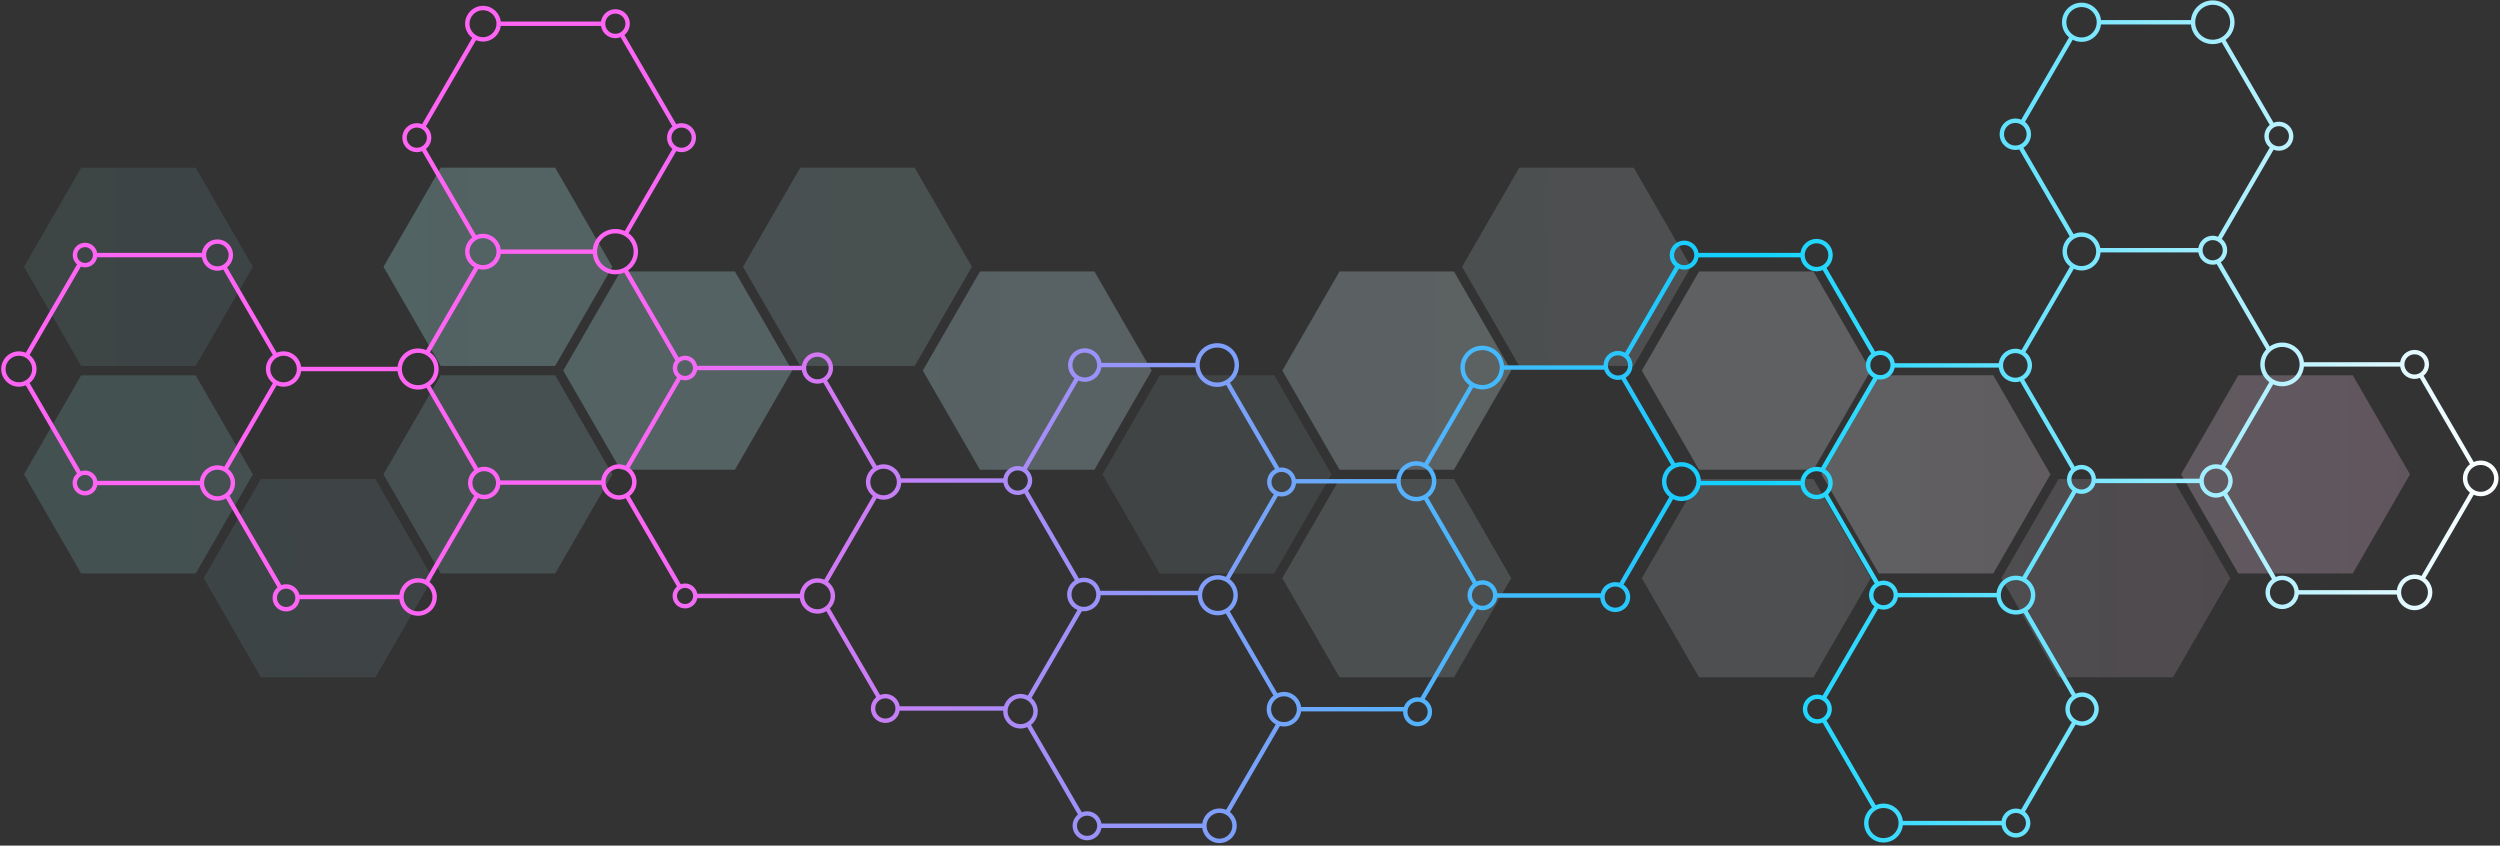
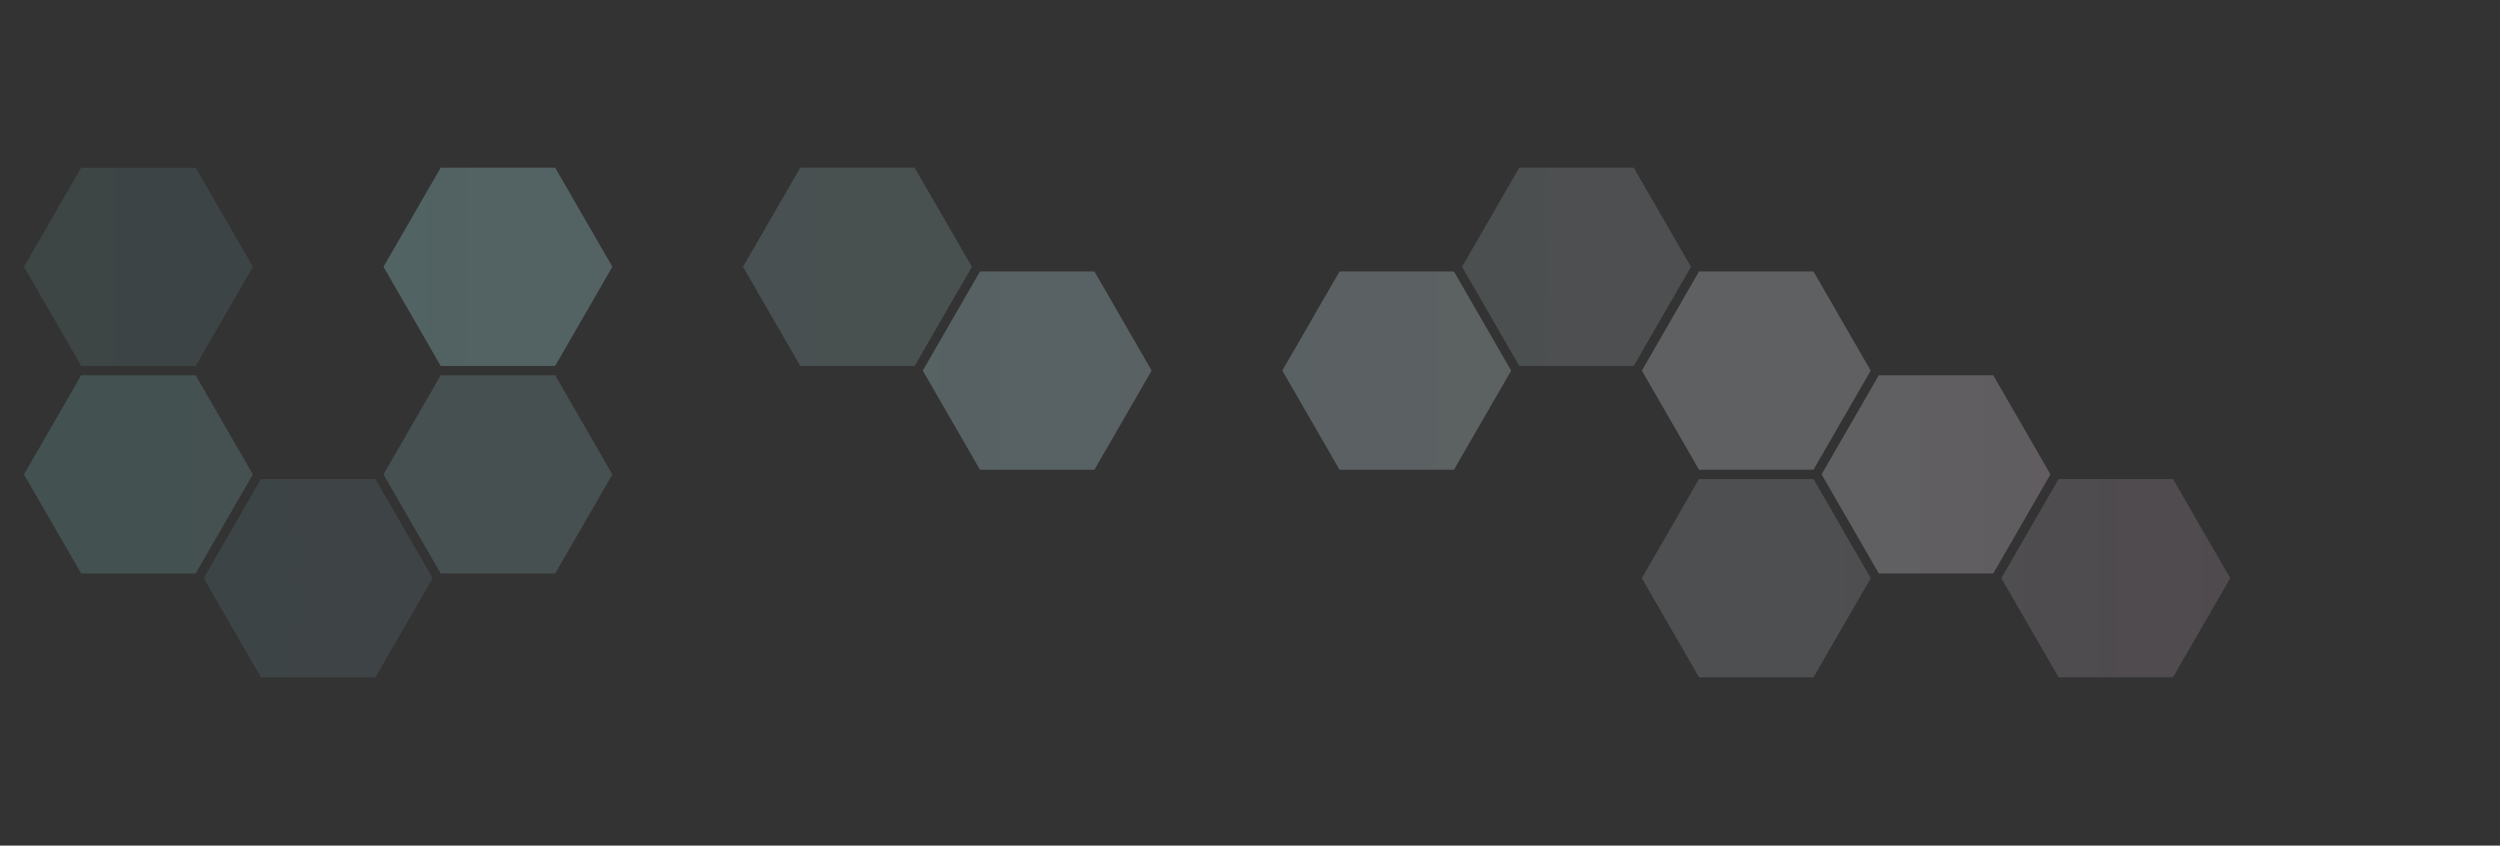
<svg xmlns="http://www.w3.org/2000/svg" id="Слой_1" x="0px" y="0px" width="340px" height="115px" viewBox="0 0 340 115" xml:space="preserve">
  <rect x="0" y="0" width="340" height="115" fill="#333333" stroke="none" />
  <g opacity="0.3">
    <linearGradient id="SVGID_1_" gradientUnits="userSpaceOnUse" x1="-27.806" y1="50.401" x2="529.783" y2="50.401">
      <stop offset="0" style="stop-color:#9BFEFE" />
      <stop offset="0.5" style="stop-color:#EDEFF8" />
      <stop offset="1" style="stop-color:#FC4EA7" />
    </linearGradient>
-     <polygon opacity="0.8" fill="url(#SVGID_1_)" points="84.384,63.883 76.602,50.401 84.384,36.919 99.948,36.919 107.732,50.401 99.948,63.883 " />
    <linearGradient id="SVGID_2_" gradientUnits="userSpaceOnUse" x1="-27.807" y1="64.517" x2="529.791" y2="64.517">
      <stop offset="0" style="stop-color:#9BFEFE" />
      <stop offset="0.5" style="stop-color:#EDEFF8" />
      <stop offset="1" style="stop-color:#FC4EA7" />
    </linearGradient>
    <polygon opacity="0.5" fill="url(#SVGID_2_)" points="11.041,77.994 3.258,64.518 11.041,51.038 26.606,51.038 34.388,64.518 26.606,77.994 " />
    <linearGradient id="SVGID_3_" gradientUnits="userSpaceOnUse" x1="-27.807" y1="78.633" x2="529.791" y2="78.633">
      <stop offset="0" style="stop-color:#9BFEFE" />
      <stop offset="0.5" style="stop-color:#EDEFF8" />
      <stop offset="1" style="stop-color:#FC4EA7" />
    </linearGradient>
    <polygon opacity="0.3" fill="url(#SVGID_3_)" points="35.488,92.112 27.707,78.63 35.488,65.153 51.053,65.153 58.836,78.63 51.053,92.112 " />
    <linearGradient id="SVGID_4_" gradientUnits="userSpaceOnUse" x1="-27.807" y1="36.286" x2="529.791" y2="36.286">
      <stop offset="0" style="stop-color:#9BFEFE" />
      <stop offset="0.5" style="stop-color:#EDEFF8" />
      <stop offset="1" style="stop-color:#FC4EA7" />
    </linearGradient>
    <polygon opacity="0.3" fill="url(#SVGID_4_)" points="11.042,49.766 3.258,36.283 11.041,22.806 26.606,22.806 34.388,36.283 26.606,49.766 " />
    <linearGradient id="SVGID_5_" gradientUnits="userSpaceOnUse" x1="-27.806" y1="64.517" x2="529.782" y2="64.517">
      <stop offset="0" style="stop-color:#9BFEFE" />
      <stop offset="0.5" style="stop-color:#EDEFF8" />
      <stop offset="1" style="stop-color:#FC4EA7" />
    </linearGradient>
    <polygon opacity="0.5" fill="url(#SVGID_5_)" points="59.937,77.994 52.153,64.518 59.937,51.038 75.501,51.038 83.284,64.518 75.501,77.994 " />
    <linearGradient id="SVGID_6_" gradientUnits="userSpaceOnUse" x1="-27.806" y1="36.286" x2="529.782" y2="36.286">
      <stop offset="0" style="stop-color:#9BFEFE" />
      <stop offset="0.5" style="stop-color:#EDEFF8" />
      <stop offset="1" style="stop-color:#FC4EA7" />
    </linearGradient>
    <polygon opacity="0.8" fill="url(#SVGID_6_)" points="59.937,49.766 52.153,36.283 59.937,22.806 75.501,22.806 83.284,36.283 75.501,49.766 " />
    <linearGradient id="SVGID_7_" gradientUnits="userSpaceOnUse" x1="-27.806" y1="36.286" x2="529.784" y2="36.286">
      <stop offset="0" style="stop-color:#9BFEFE" />
      <stop offset="0.5" style="stop-color:#EDEFF8" />
      <stop offset="1" style="stop-color:#FC4EA7" />
    </linearGradient>
    <polygon opacity="0.5" fill="url(#SVGID_7_)" points="108.833,49.766 101.049,36.283 108.833,22.806 124.396,22.806 132.179,36.283 124.396,49.766 " />
    <linearGradient id="SVGID_8_" gradientUnits="userSpaceOnUse" x1="-27.809" y1="64.517" x2="529.79" y2="64.517">
      <stop offset="0" style="stop-color:#9BFEFE" />
      <stop offset="0.5" style="stop-color:#EDEFF8" />
      <stop offset="1" style="stop-color:#FC4EA7" />
    </linearGradient>
-     <polygon opacity="0.3" fill="url(#SVGID_8_)" points="157.726,77.994 149.944,64.518 157.727,51.038 173.292,51.038 181.074,64.518 173.292,77.994 " />
    <linearGradient id="SVGID_9_" gradientUnits="userSpaceOnUse" x1="-27.809" y1="78.633" x2="529.79" y2="78.633">
      <stop offset="0" style="stop-color:#9BFEFE" />
      <stop offset="0.5" style="stop-color:#EDEFF8" />
      <stop offset="1" style="stop-color:#FC4EA7" />
    </linearGradient>
    <polygon opacity="0.5" fill="url(#SVGID_9_)" points="231.069,92.112 223.288,78.63 231.069,65.153 246.636,65.153 254.417,78.63 246.635,92.112 " />
    <linearGradient id="SVGID_10_" gradientUnits="userSpaceOnUse" x1="-27.809" y1="50.401" x2="529.79" y2="50.401">
      <stop offset="0" style="stop-color:#9BFEFE" />
      <stop offset="0.5" style="stop-color:#EDEFF8" />
      <stop offset="1" style="stop-color:#FC4EA7" />
    </linearGradient>
    <polygon opacity="0.8" fill="url(#SVGID_10_)" points="231.069,63.883 223.288,50.401 231.069,36.919 246.635,36.919 254.417,50.401 246.635,63.883 " />
    <linearGradient id="SVGID_11_" gradientUnits="userSpaceOnUse" x1="-27.802" y1="78.633" x2="529.778" y2="78.633">
      <stop offset="0" style="stop-color:#9BFEFE" />
      <stop offset="0.5" style="stop-color:#EDEFF8" />
      <stop offset="1" style="stop-color:#FC4EA7" />
    </linearGradient>
-     <polygon opacity="0.5" fill="url(#SVGID_11_)" points="182.175,92.112 174.394,78.63 182.175,65.153 197.74,65.153 205.521,78.63 197.74,92.112 " />
    <linearGradient id="SVGID_12_" gradientUnits="userSpaceOnUse" x1="-27.813" y1="36.286" x2="529.794" y2="36.286">
      <stop offset="0" style="stop-color:#9BFEFE" />
      <stop offset="0.5" style="stop-color:#EDEFF8" />
      <stop offset="1" style="stop-color:#FC4EA7" />
    </linearGradient>
    <polygon opacity="0.5" fill="url(#SVGID_12_)" points="206.623,49.766 198.84,36.283 206.623,22.806 222.187,22.806 229.971,36.283 222.187,49.766 " />
    <linearGradient id="SVGID_13_" gradientUnits="userSpaceOnUse" x1="-27.802" y1="50.401" x2="529.778" y2="50.401">
      <stop offset="0" style="stop-color:#9BFEFE" />
      <stop offset="0.5" style="stop-color:#EDEFF8" />
      <stop offset="1" style="stop-color:#FC4EA7" />
    </linearGradient>
    <polygon opacity="0.8" fill="url(#SVGID_13_)" points="182.175,63.883 174.394,50.401 182.175,36.919 197.74,36.919 205.521,50.401 197.74,63.883 " />
    <linearGradient id="SVGID_14_" gradientUnits="userSpaceOnUse" x1="-27.806" y1="50.401" x2="529.783" y2="50.401">
      <stop offset="0" style="stop-color:#9BFEFE" />
      <stop offset="0.5" style="stop-color:#EDEFF8" />
      <stop offset="1" style="stop-color:#FC4EA7" />
    </linearGradient>
    <polygon opacity="0.8" fill="url(#SVGID_14_)" points="133.279,63.883 125.496,50.401 133.279,36.919 148.844,36.919 156.626,50.401 148.844,63.883 " />
    <linearGradient id="SVGID_15_" gradientUnits="userSpaceOnUse" x1="-27.801" y1="64.515" x2="529.781" y2="64.515">
      <stop offset="0" style="stop-color:#9BFEFE" />
      <stop offset="0.5" style="stop-color:#EDEFF8" />
      <stop offset="1" style="stop-color:#FC4EA7" />
    </linearGradient>
    <polygon opacity="0.8" fill="url(#SVGID_15_)" points="255.518,77.994 247.734,64.515 255.518,51.035 271.083,51.035 278.862,64.515 271.083,77.994 " />
    <linearGradient id="SVGID_16_" gradientUnits="userSpaceOnUse" x1="-27.82" y1="78.63" x2="529.796" y2="78.63">
      <stop offset="0" style="stop-color:#9BFEFE" />
      <stop offset="0.5" style="stop-color:#EDEFF8" />
      <stop offset="1" style="stop-color:#FC4EA7" />
    </linearGradient>
    <polygon opacity="0.5" fill="url(#SVGID_16_)" points="279.965,92.109 272.182,78.63 279.965,65.15 295.53,65.15 303.313,78.63 295.53,92.109 " />
    <linearGradient id="SVGID_17_" gradientUnits="userSpaceOnUse" x1="-27.811" y1="64.515" x2="529.788" y2="64.515">
      <stop offset="0" style="stop-color:#9BFEFE" />
      <stop offset="0.5" style="stop-color:#EDEFF8" />
      <stop offset="1" style="stop-color:#FC4EA7" />
    </linearGradient>
-     <polygon opacity="0.8" fill="url(#SVGID_17_)" points="304.411,77.994 296.631,64.515 304.411,51.035 319.975,51.035 327.758,64.515 319.975,77.994 " />
  </g>
  <linearGradient id="SVGID_18_" gradientUnits="userSpaceOnUse" x1="0.163" y1="57.355" x2="339.796" y2="57.355">
    <stop offset="0.25" style="stop-color:#FF65F4" />
    <stop offset="0.7" style="stop-color:#0DD3FF" />
    <stop offset="1" style="stop-color:#FFFFFF" />
  </linearGradient>
-   <path fill="none" stroke="url(#SVGID_18_)" stroke-width="0.6" stroke-miterlimit="10" d="M3.623,48.368l7.254-12.495 M10.864,64.477L3.681,52.106 M27.375,65.687H13.083 M37.51,52.006L30.673,63.78 M37.513,48.372l-6.976-12.015 M12.941,34.687 h14.684 M2.566,48.083c-1.162,0-2.104,0.942-2.104,2.104c0,1.163,0.942,2.104,2.104,2.104S4.67,51.35,4.67,50.187 C4.67,49.025,3.729,48.083,2.566,48.083z M29.566,63.583c-1.162,0-2.104,0.941-2.104,2.104s0.942,2.104,2.104,2.104 s2.104-0.941,2.104-2.104S30.729,63.583,29.566,63.583z M11.566,64.291c-0.771,0-1.396,0.625-1.396,1.396s0.625,1.396,1.396,1.396 s1.396-0.625,1.396-1.396S12.338,64.291,11.566,64.291z M38.566,48.083c-1.162,0-2.104,0.941-2.104,2.104s0.942,2.104,2.104,2.104 s2.104-0.941,2.104-2.104S39.729,48.083,38.566,48.083z M29.566,32.854c-1.013,0-1.833,0.821-1.833,1.833s0.82,1.833,1.833,1.833 s1.833-0.821,1.833-1.833S30.58,32.854,29.566,32.854z M56.854,47.691c-1.379,0-2.497,1.117-2.497,2.496s1.117,2.496,2.497,2.496 s2.497-1.117,2.497-2.496S58.233,47.691,56.854,47.691z M56.854,78.931c-1.247,0-2.257,1.01-2.257,2.256s1.01,2.256,2.257,2.256 s2.257-1.01,2.257-2.256S58.101,78.931,56.854,78.931z M38.917,79.756c-0.856,0-1.55,0.693-1.55,1.55s0.694,1.55,1.55,1.55 s1.55-0.693,1.55-1.55S39.773,79.756,38.917,79.756z M65.854,63.777c-1.055,0-1.91,0.854-1.91,1.909s0.855,1.909,1.91,1.909 s1.91-0.854,1.91-1.909S66.909,63.777,65.854,63.777z M83.688,31.439c-1.539,0-2.786,1.246-2.786,2.785s1.247,2.785,2.786,2.785 s2.786-1.246,2.786-2.785S85.226,31.439,83.688,31.439z M65.688,32.092c-1.178,0-2.133,0.954-2.133,2.132s0.955,2.132,2.133,2.132 s2.133-0.954,2.133-2.132S66.866,32.092,65.688,32.092z M65.688,1.092c-1.178,0-2.133,0.954-2.133,2.132s0.955,2.132,2.133,2.132 s2.133-0.954,2.133-2.132S66.866,1.092,65.688,1.092z M83.688,1.55c-0.925,0-1.674,0.749-1.674,1.673s0.75,1.673,1.674,1.673 s1.674-0.749,1.674-1.673S84.612,1.55,83.688,1.55z M56.688,17.05c-0.925,0-1.674,0.749-1.674,1.673s0.75,1.673,1.674,1.673 s1.674-0.749,1.674-1.673S57.612,17.05,56.688,17.05z M92.688,17.05c-0.925,0-1.674,0.749-1.674,1.673s0.75,1.673,1.674,1.673 s1.674-0.749,1.674-1.673S93.612,17.05,92.688,17.05z M138.408,63.675c-0.925,0-1.674,0.749-1.674,1.674s0.75,1.674,1.674,1.674 s1.674-0.749,1.674-1.674S139.333,63.675,138.408,63.675z M120.408,94.675c-0.925,0-1.674,0.749-1.674,1.674s0.75,1.674,1.674,1.674 s1.674-0.749,1.674-1.674S121.333,94.675,120.408,94.675z M147.844,110.631c-0.925,0-1.674,0.749-1.674,1.674 s0.75,1.674,1.674,1.674s1.674-0.749,1.674-1.674S148.769,110.631,147.844,110.631z M192.792,95.132 c-0.925,0-1.674,0.749-1.674,1.674s0.75,1.674,1.674,1.674s1.674-0.749,1.674-1.674S193.716,95.132,192.792,95.132z M174.295,63.878 c-0.925,0-1.674,0.749-1.674,1.674s0.75,1.674,1.674,1.674s1.674-0.749,1.674-1.674S175.22,63.878,174.295,63.878z M220.05,48.021 c-0.925,0-1.674,0.749-1.674,1.674s0.75,1.674,1.674,1.674s1.674-0.749,1.674-1.674S220.975,48.021,220.05,48.021z M229.05,33.021 c-0.925,0-1.674,0.749-1.674,1.674s0.75,1.674,1.674,1.674s1.674-0.749,1.674-1.674S229.975,33.021,229.05,33.021z M255.733,47.973 c-0.925,0-1.674,0.749-1.674,1.674s0.749,1.674,1.674,1.674s1.674-0.749,1.674-1.674S256.658,47.973,255.733,47.973z M256.159,79.262c-0.925,0-1.674,0.749-1.674,1.674s0.749,1.674,1.674,1.674s1.674-0.749,1.674-1.674S257.083,79.262,256.159,79.262 z M247.159,94.762c-0.925,0-1.674,0.749-1.674,1.674s0.749,1.674,1.674,1.674s1.674-0.749,1.674-1.674 S248.083,94.762,247.159,94.762z M274.159,110.262c-0.925,0-1.674,0.749-1.674,1.674s0.749,1.674,1.674,1.674 s1.674-0.749,1.674-1.674S275.083,110.262,274.159,110.262z M283.083,63.521c-0.925,0-1.674,0.749-1.674,1.674 s0.749,1.674,1.674,1.674s1.674-0.749,1.674-1.674S284.008,63.521,283.083,63.521z M328.375,47.886 c-0.925,0-1.674,0.749-1.674,1.674s0.749,1.674,1.674,1.674s1.674-0.749,1.674-1.674S329.3,47.886,328.375,47.886z M300.926,32.354 c-0.925,0-1.674,0.749-1.674,1.674s0.749,1.674,1.674,1.674s1.674-0.749,1.674-1.674S301.851,32.354,300.926,32.354z M309.926,16.853c-0.925,0-1.674,0.749-1.674,1.674s0.749,1.674,1.674,1.674s1.674-0.749,1.674-1.674S310.851,16.853,309.926,16.853 z M300.926,0.353c-1.478,0-2.674,1.197-2.674,2.674s1.196,2.674,2.674,2.674s2.674-1.197,2.674-2.674S302.404,0.353,300.926,0.353z M310.375,46.886c-1.478,0-2.674,1.197-2.674,2.674s1.196,2.674,2.674,2.674s2.674-1.197,2.674-2.674S311.853,46.886,310.375,46.886 z M201.59,47.314c-1.478,0-2.674,1.197-2.674,2.674s1.196,2.674,2.674,2.674s2.674-1.197,2.674-2.674S203.068,47.314,201.59,47.314z M165.531,46.972c-1.478,0-2.674,1.197-2.674,2.674s1.196,2.674,2.674,2.674s2.674-1.197,2.674-2.674S167.008,46.972,165.531,46.972 z M147.531,47.663c-1.096,0-1.983,0.888-1.983,1.984s0.888,1.984,1.983,1.984s1.983-0.888,1.983-1.984 S148.626,47.663,147.531,47.663z M147.408,78.864c-1.096,0-1.983,0.889-1.983,1.984s0.888,1.984,1.983,1.984 s1.983-0.889,1.983-1.984S148.503,78.864,147.408,78.864z M165.618,78.523c-1.341,0-2.427,1.088-2.427,2.429 s1.086,2.429,2.427,2.429s2.427-1.088,2.427-2.429S166.959,78.523,165.618,78.523z M138.785,94.675c-1.132,0-2.05,0.919-2.05,2.051 c0,1.133,0.917,2.052,2.05,2.052c1.133,0,2.05-0.919,2.05-2.052C140.835,95.594,139.917,94.675,138.785,94.675z M165.844,110.254 c-1.132,0-2.05,0.919-2.05,2.051c0,1.133,0.917,2.052,2.05,2.052c1.133,0,2.05-0.919,2.05-2.052 C167.894,111.173,166.977,110.254,165.844,110.254z M174.618,94.4c-1.132,0-2.05,0.919-2.05,2.051c0,1.133,0.917,2.052,2.05,2.052 c1.133,0,2.05-0.919,2.05-2.052C176.668,95.319,175.75,94.4,174.618,94.4z M192.618,63.025c-1.339,0-2.425,1.087-2.425,2.426 c0,1.34,1.085,2.427,2.425,2.427c1.34,0,2.425-1.087,2.425-2.427C195.043,64.112,193.958,63.025,192.618,63.025z M201.618,79.213 c-0.959,0-1.737,0.779-1.737,1.738c0,0.96,0.778,1.739,1.737,1.739c0.96,0,1.738-0.779,1.738-1.739 C203.355,79.992,202.578,79.213,201.618,79.213z M219.671,79.467c-0.959,0-1.737,0.779-1.737,1.738c0,0.96,0.778,1.739,1.737,1.739 c0.96,0,1.738-0.779,1.738-1.739C221.409,80.246,220.631,79.467,219.671,79.467z M228.674,63.148c-1.295,0-2.344,1.052-2.344,2.346 c0,1.295,1.049,2.347,2.344,2.347c1.295,0,2.345-1.052,2.345-2.347C231.019,64.2,229.97,63.148,228.674,63.148z M247.05,32.786 c-1.053,0-1.907,0.855-1.907,1.908c0,1.053,0.854,1.909,1.907,1.909c1.054,0,1.907-0.855,1.907-1.909 C248.958,33.641,248.104,32.786,247.05,32.786z M247.05,63.786c-1.053,0-1.907,0.855-1.907,1.908s0.854,1.908,1.907,1.908 c1.054,0,1.907-0.855,1.907-1.908S248.104,63.786,247.05,63.786z M256.159,109.59c-1.294,0-2.344,1.052-2.344,2.346 s1.05,2.346,2.344,2.346c1.295,0,2.345-1.052,2.345-2.346S257.454,109.59,256.159,109.59z M274.159,78.59 c-1.294,0-2.344,1.052-2.344,2.346s1.05,2.346,2.344,2.346c1.295,0,2.345-1.052,2.345-2.346S275.454,78.59,274.159,78.59z M283.159,94.465c-1.087,0-1.969,0.884-1.969,1.971s0.882,1.971,1.969,1.971c1.088,0,1.97-0.884,1.97-1.971 S284.247,94.465,283.159,94.465z M274.083,47.724c-1.087,0-1.969,0.884-1.969,1.971s0.882,1.971,1.969,1.971 c1.088,0,1.97-0.884,1.97-1.971S275.171,47.724,274.083,47.724z M301.375,63.433c-1.087,0-1.969,0.884-1.969,1.971 s0.882,1.971,1.969,1.971c1.088,0,1.97-0.884,1.97-1.971S302.462,63.433,301.375,63.433z M310.375,78.59 c-1.087,0-1.969,0.884-1.969,1.971s0.882,1.971,1.969,1.971c1.088,0,1.97-0.884,1.97-1.971S311.462,78.59,310.375,78.59z M328.375,78.438c-1.171,0-2.121,0.952-2.121,2.123s0.95,2.123,2.121,2.123c1.172,0,2.122-0.952,2.122-2.123 S329.546,78.438,328.375,78.438z M337.375,62.937c-1.171,0-2.121,0.952-2.121,2.123s0.95,2.123,2.121,2.123 c1.172,0,2.122-0.952,2.122-2.123S338.546,62.937,337.375,62.937z M283.091,31.905c-1.263,0-2.287,1.026-2.287,2.289 c0,1.262,1.024,2.289,2.287,2.289s2.287-1.026,2.287-2.289C285.378,32.931,284.354,31.905,283.091,31.905z M274.084,16.416 c-1.016,0-1.839,0.825-1.839,1.84c0,1.015,0.823,1.84,1.839,1.84s1.839-0.825,1.839-1.84 C275.923,17.241,275.1,16.416,274.084,16.416z M283.091,0.663c-1.306,0-2.363,1.061-2.363,2.365c0,1.304,1.058,2.364,2.363,2.364 c1.305,0,2.362-1.061,2.362-2.364C285.454,1.723,284.396,0.663,283.091,0.663z M11.566,33.312c-0.76,0-1.375,0.615-1.375,1.375 s0.615,1.375,1.375,1.375s1.375-0.615,1.375-1.375S12.326,33.312,11.566,33.312z M85.223,63.732l7.254-12.495 M92.464,79.841 l-7.183-12.37 M108.975,81.052H94.683 M119.11,67.37l-6.837,11.775 M112.137,51.722l6.976,12.015 M94.542,50.051h14.684 M84.167,63.448c-1.162,0-2.104,0.941-2.104,2.104s0.942,2.104,2.104,2.104s2.104-0.941,2.104-2.104S85.329,63.448,84.167,63.448z M111.167,78.948c-1.162,0-2.104,0.941-2.104,2.104s0.942,2.104,2.104,2.104s2.104-0.941,2.104-2.104S112.329,78.948,111.167,78.948 z M93.167,79.655c-0.771,0-1.396,0.625-1.396,1.396c0,0.77,0.625,1.395,1.396,1.395s1.396-0.625,1.396-1.395 C94.563,80.28,93.938,79.655,93.167,79.655z M120.167,63.448c-1.162,0-2.104,0.941-2.104,2.104s0.942,2.104,2.104,2.104 s2.104-0.941,2.104-2.104S121.329,63.448,120.167,63.448z M111.167,48.218c-1.013,0-1.833,0.821-1.833,1.833s0.82,1.833,1.833,1.833 S113,51.063,113,50.051S112.18,48.218,111.167,48.218z M93.167,48.677c-0.76,0-1.375,0.615-1.375,1.375s0.615,1.375,1.375,1.375 s1.375-0.615,1.375-1.375S93.926,48.677,93.167,48.677z M38.147,79.969l-7.261-12.505 M54.598,81.187H40.604 M64.896,67.338 l-6.909,11.897 M40.67,50.187h13.559 M64.906,64.03l-6.788-11.692 M81.916,65.634H67.764 M85.019,36.668l7.124,12.269 M58.071,48.008l6.85-11.796 M80.902,34.224H67.948 M91.849,20.167l-6.764,11.65 M84.525,4.666l7.321,12.609 M67.82,3.224h14.194 M57.526,17.279l7.093-12.215 M64.615,32.377l-7.087-12.206 M119.57,94.906l-7.092-12.216 M136.635,96.349h-14.553 M122.258,65.349 h14.475 M139.252,63.903l7.284-12.544 M146.596,79.038l-7.175-12.359 M163.073,80.646h-13.695 M166.974,52.132l6.859,11.814 M149.514,49.646h13.343 M139.891,95l7.093-12.214 M139.912,98.644l7.091,12.213 M163.636,112.305h-14.118 M166.948,110.403 l6.98-12.021 M166.836,78.854l6.825-11.753 M173.524,94.567l-6.688-11.518 M191.155,96.452h-14.301 M200.673,82.579l-7.34,12.643 M176.104,65.452h14.088 M193.831,63.353l6.417-11.051 M200.709,79.471l-6.912-11.903 M217.951,80.988h-14.595 M227.432,67.483 l-7.048,12.139 M204.447,49.988h13.956 M221.096,48.394l7.116-12.256 M220.663,51.25l7.035,12.116 M245.143,65.694h-14.135 M248.005,36.338l6.886,11.861 M230.725,34.694h14.419 M247.809,63.944l7.383-12.714 M248.236,67.179l7.134,12.287 M282.244,66.642 l-7.073,12.181 M257.407,49.694h14.708 M248.048,94.904l7.271-12.521 M254.982,109.909l-6.986-12.032 M272.485,111.936h-13.981 M282.17,98.136l-7.173,12.354 M282.172,94.735l-6.837-11.773 M257.833,80.936h13.982 M275.058,47.985l6.865-11.825 M282.056,63.874 l-7.184-12.372 M299.229,65.403h-14.49 M308.587,47.565l-6.975-12.011 M302.318,63.437l6.715-11.563 M309.387,78.857l-6.877-11.844 M326.253,80.561h-13.909 M336.312,66.892l-6.871,11.835 M329.218,51.011l7.093,12.215 M313.049,49.56h13.652 M299.104,34.028 h-13.735 M309.087,19.972l-7.322,12.61 M302.268,5.339l6.818,11.742 M285.454,3.027h12.799 M275.007,16.665l6.776-11.67 M281.894,32.25l-7.133-12.284" />
</svg>